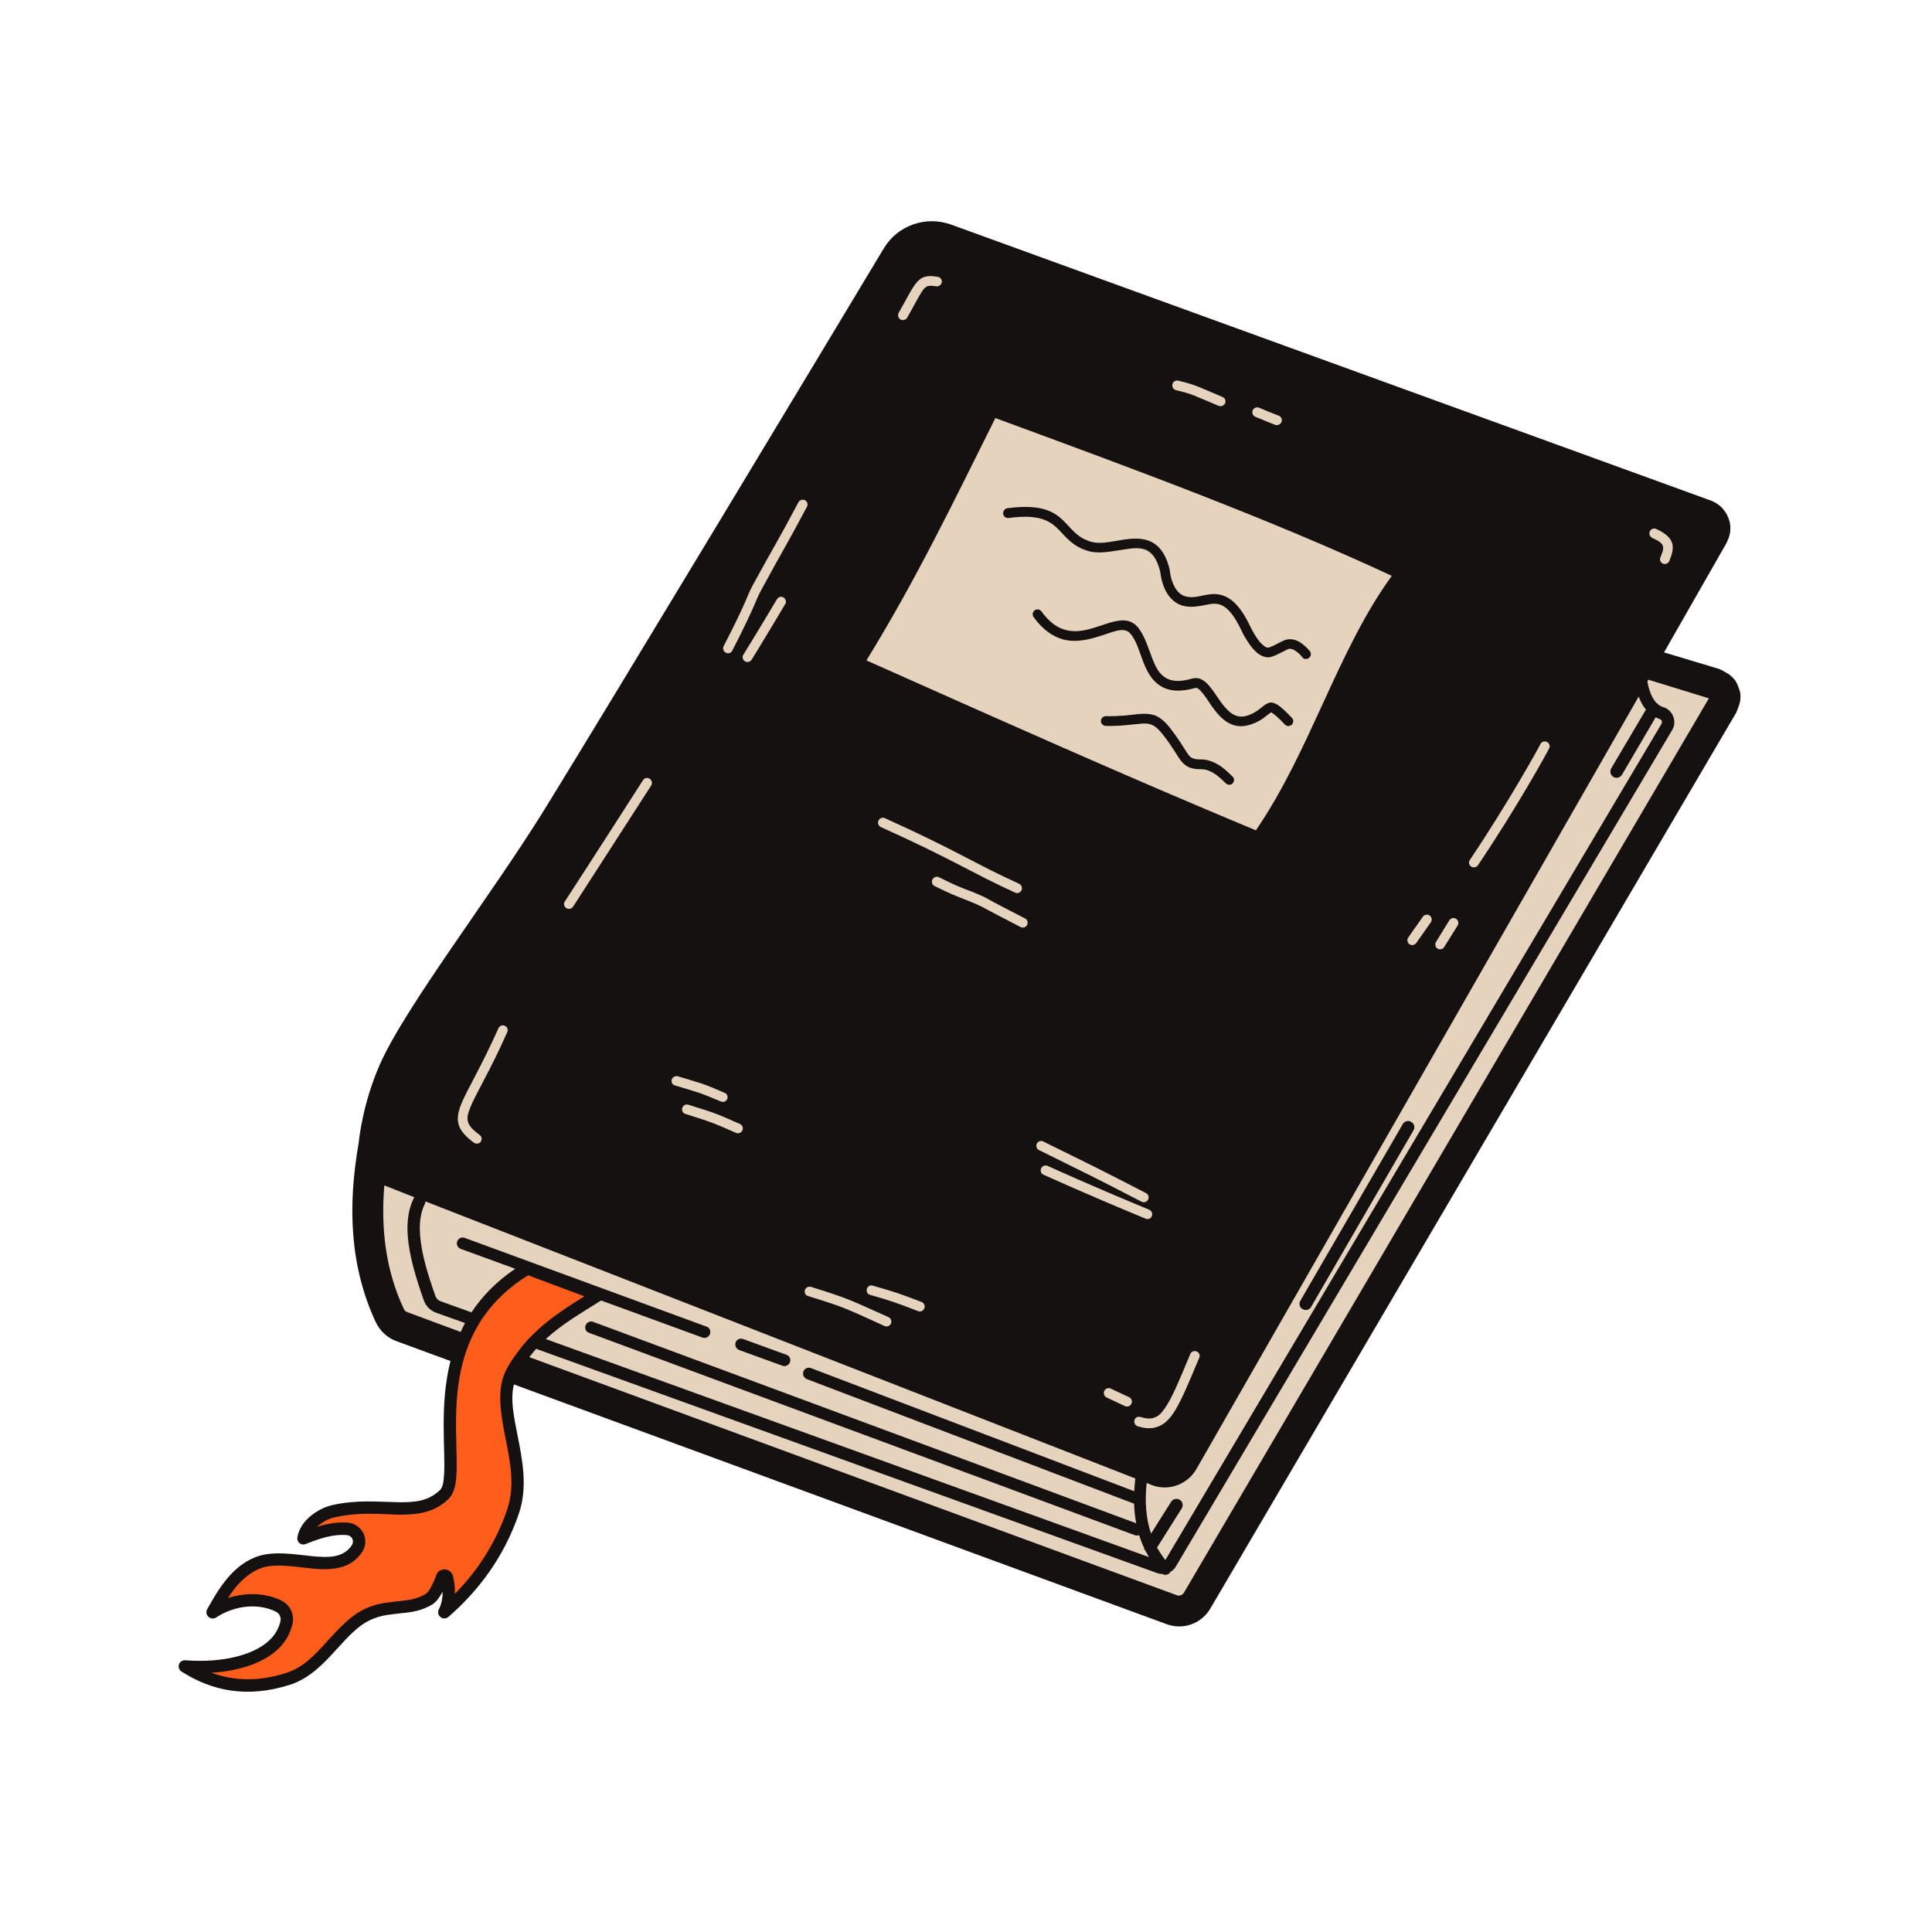
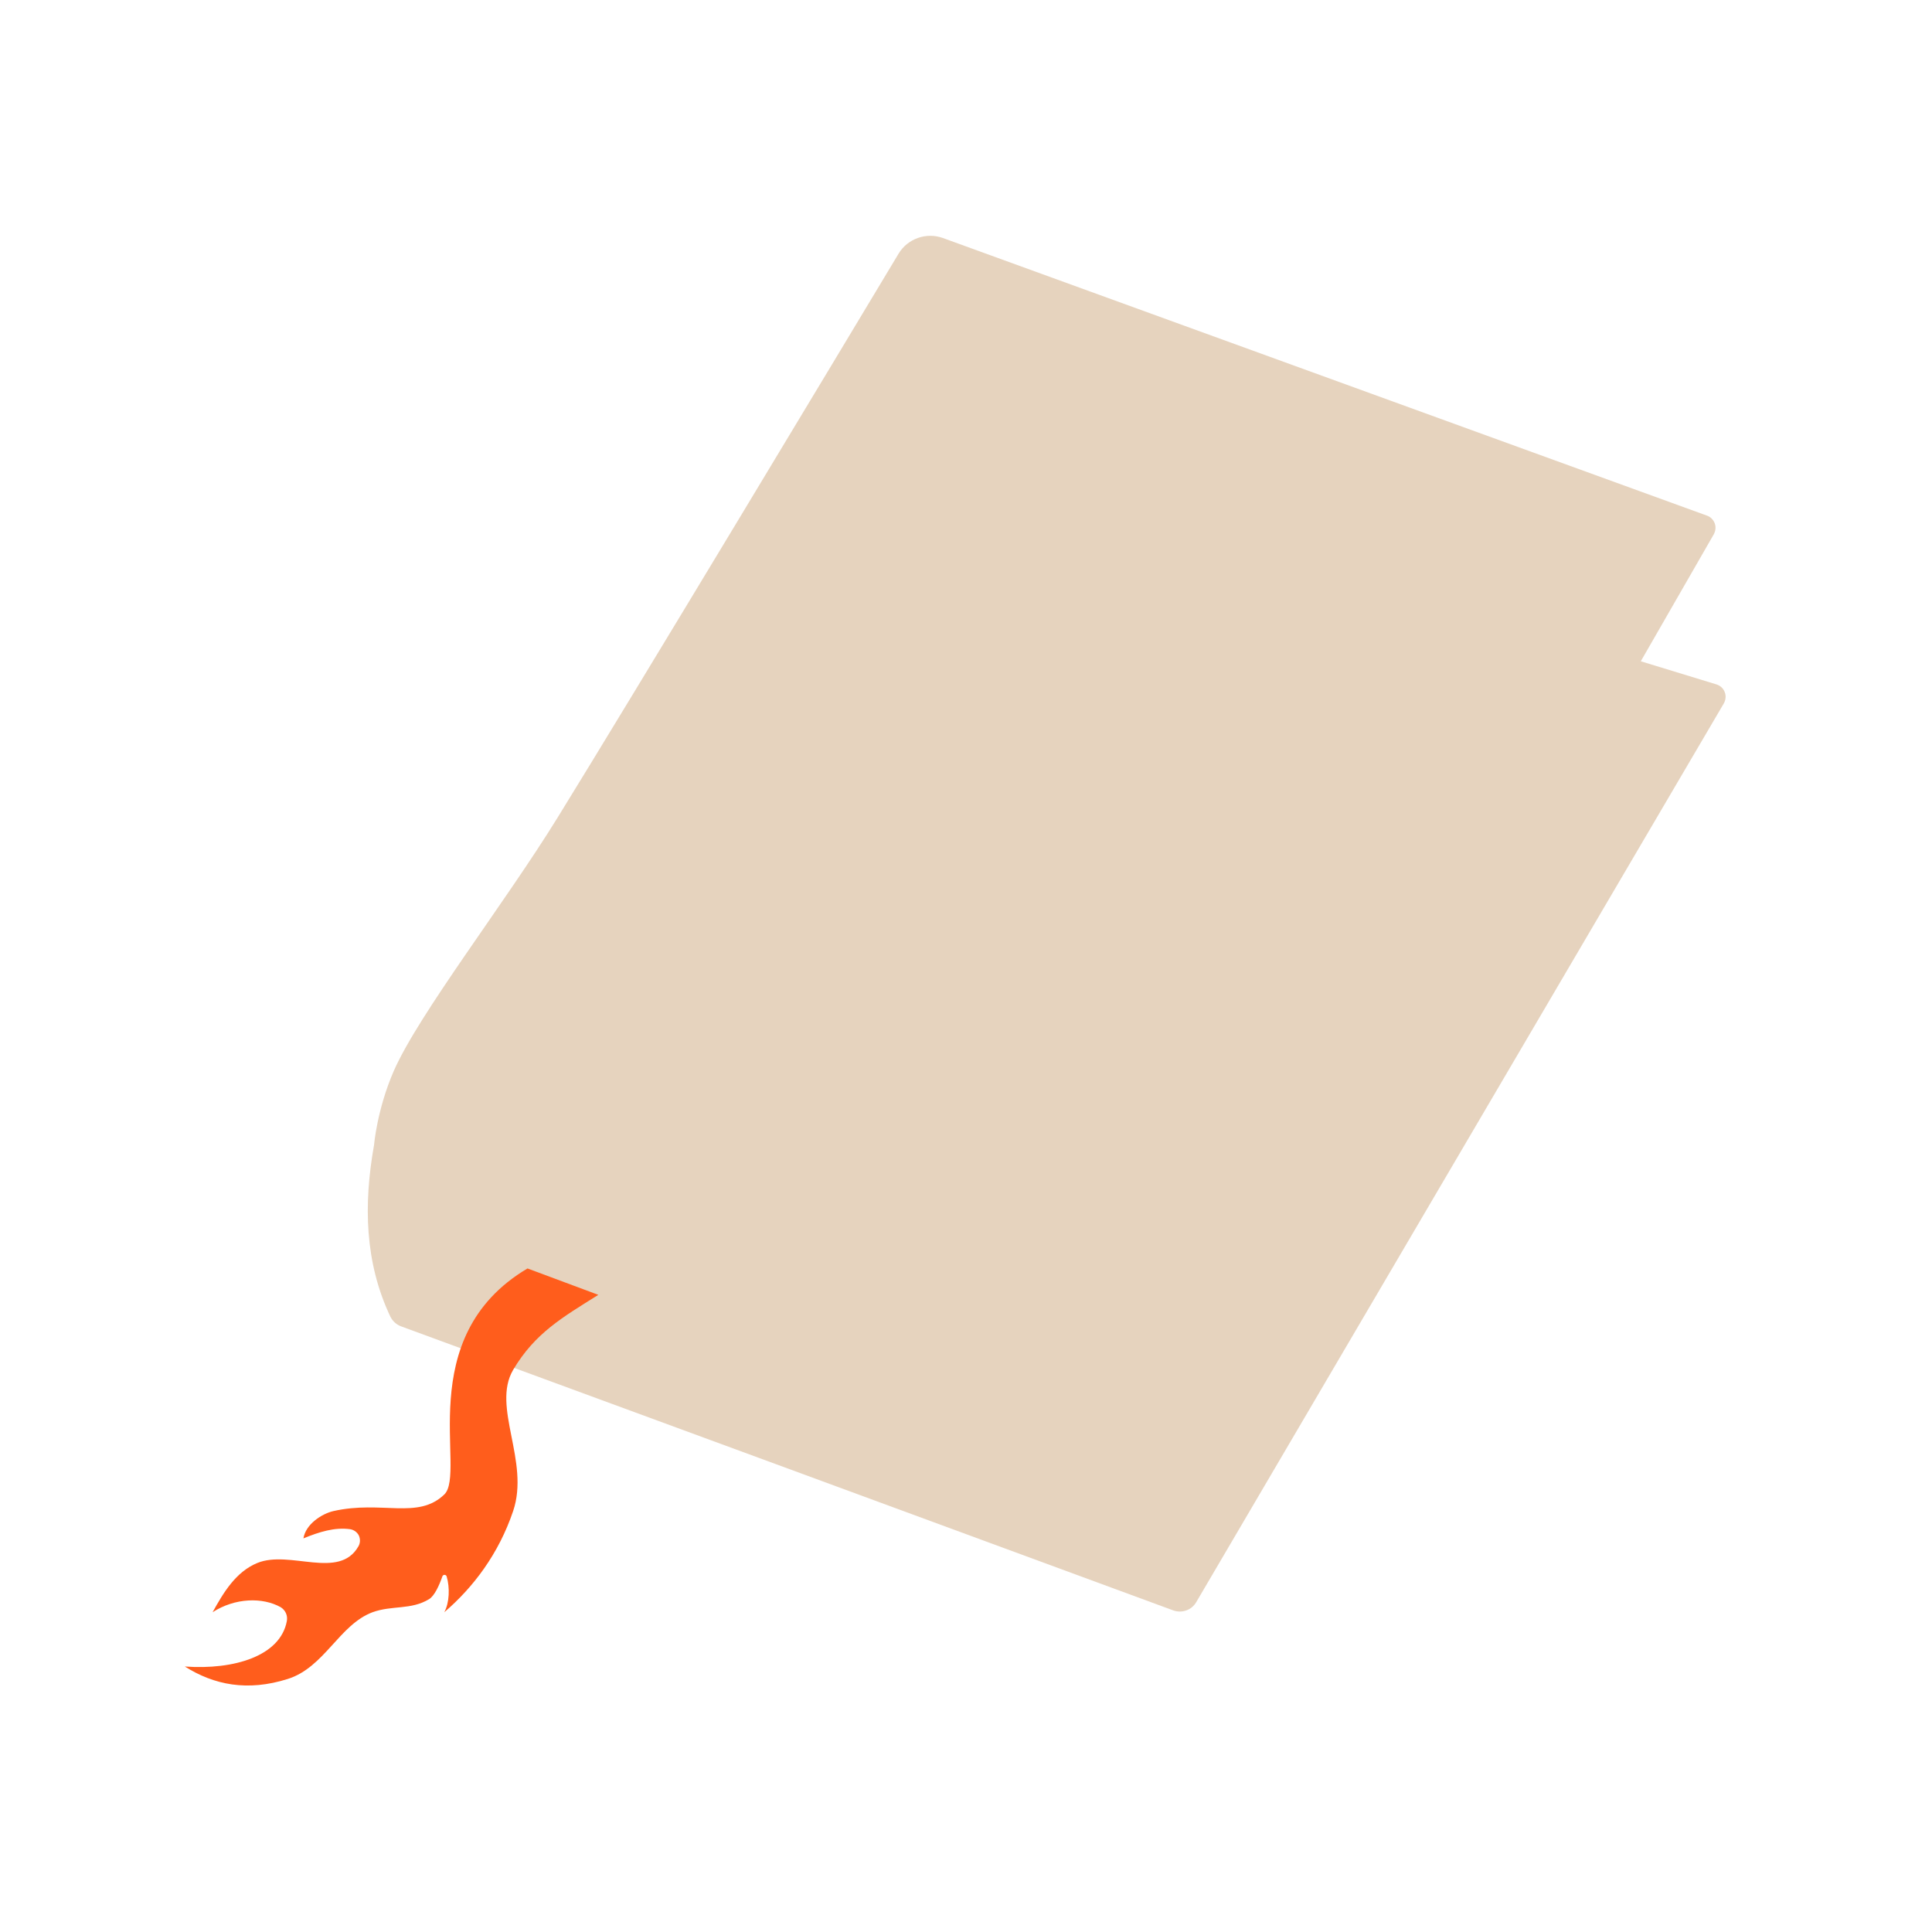
<svg xmlns="http://www.w3.org/2000/svg" xmlns:ns1="http://www.serif.com/" width="100%" height="100%" viewBox="0 0 722 722" version="1.1" xml:space="preserve" style="fill-rule:evenodd;clip-rule:evenodd;stroke-linejoin:round;stroke-miterlimit:2;">
  <g transform="matrix(1,0,0,1,-2122,-382)">
    <g id="Process-Icon-3" ns1:id="Process Icon 3" transform="matrix(0.451,0,0,0.451,6676.14,-2044.56)">
-       <rect x="-10104" y="5385.06" width="1600.32" height="1600.32" style="fill:none;" />
      <g transform="matrix(0.694,0,0,0.76,-14092.9,-15103.8)">
        <g transform="matrix(3.544,0,0,3.234,-20769,-48377.2)">
          <path d="M8037.41,23516.1C8037.41,23516.1 8054.1,23521.2 8062.9,23523.9C8064.17,23524.3 8065.2,23525.2 8065.69,23526.5C8066.17,23527.7 8066.06,23529.1 8065.39,23530.3C8044.15,23566.5 7908.5,23797.7 7887.64,23833.3C7886.08,23836 7882.84,23837.1 7879.95,23836.1C7845.52,23823.4 7644.02,23749.2 7619.7,23740.3C7618.13,23739.7 7616.84,23738.5 7616.12,23737C7607.52,23718.8 7607.07,23699.3 7610.64,23679.2C7610.64,23679.2 7611.64,23667.2 7617.3,23654.2C7625.78,23634.9 7654.68,23597.7 7672.48,23568.8C7697.47,23528.3 7767.62,23411.6 7787.41,23378.6C7790.47,23373.6 7796.71,23371.4 7802.28,23373.4C7846.26,23389.4 8027.59,23455.3 8059.71,23467C8060.92,23467.4 8061.87,23468.4 8062.32,23469.6C8062.76,23470.8 8062.64,23472.1 8062,23473.3C8055.22,23485.1 8037.41,23516.1 8037.41,23516.1Z" style="fill:rgb(230,211,190);" />
        </g>
        <g transform="matrix(3.544,0,0,3.234,-20769,-48377.2)">
          <path d="M7662.34,23720.8C7623.1,23744.1 7641.96,23789.6 7634.31,23797C7625.4,23805.6 7613.32,23798.9 7596.94,23802.6C7593.05,23803.5 7587.62,23807 7586.85,23811.8C7592.24,23809.6 7597.33,23808 7602.56,23808.7C7603.84,23808.9 7604.94,23809.7 7605.51,23810.8C7606.07,23812 7606.02,23813.4 7605.37,23814.5C7598.87,23825.9 7582.29,23815.6 7571.3,23820.1C7564.05,23823.1 7559.9,23830.1 7556.25,23836.7C7563.83,23831.8 7573.11,23831.6 7579.19,23835C7580.79,23836 7581.62,23837.8 7581.26,23839.7C7579.09,23851.4 7563.62,23856.2 7546.9,23855C7556.73,23861.2 7567.96,23863.5 7581.56,23859.2C7593.96,23855.3 7598.92,23840.9 7610.14,23836.7C7616.74,23834.3 7623.07,23836 7629.17,23832.3C7631.01,23831.2 7632.63,23827.6 7633.67,23824.6C7633.78,23824.3 7634.06,23824.1 7634.38,23824.1C7634.7,23824.1 7634.99,23824.3 7635.1,23824.6C7636.23,23828.4 7636.05,23833.5 7634.31,23836.7C7644.1,23828.3 7652.64,23817 7657.5,23802.6C7663.2,23785.8 7650.18,23767.5 7657.5,23755C7664.84,23742.6 7674.09,23737.3 7686.21,23729.7L7662.34,23720.8Z" style="fill:rgb(255,93,28);" />
        </g>
        <g transform="matrix(3.544,0,0,3.234,-20769,-48377.2)">
-           <path d="M7657.77,23759.9C7656.51,23764.9 7657.73,23770.7 7658.94,23776.8C7660.64,23785.4 7662.45,23794.5 7659.48,23803.3C7654.48,23818.1 7645.72,23829.6 7635.67,23838.3C7634.91,23838.9 7633.79,23839 7633.01,23838.3C7632.23,23837.7 7632,23836.6 7632.48,23835.7C7633.35,23834.1 7633.75,23831.9 7633.75,23829.8C7633.5,23830.2 7633.24,23830.7 7632.97,23831.1C7632.14,23832.5 7631.2,23833.5 7630.25,23834.1C7626.91,23836.1 7623.53,23836.7 7620.06,23837C7617.06,23837.4 7613.99,23837.5 7610.86,23838.7C7605.56,23840.6 7601.8,23845.1 7597.84,23849.4C7593.4,23854.3 7588.76,23859.1 7582.19,23861.2C7567.9,23865.7 7556.12,23863.3 7545.79,23856.7C7544.98,23856.2 7544.62,23855.2 7544.93,23854.3C7545.22,23853.4 7546.1,23852.8 7547.06,23852.9C7556.49,23853.6 7565.51,23852.3 7571.73,23848.8C7575.52,23846.7 7578.23,23843.7 7579.1,23839.7L7579.11,23839.7C7579.39,23838.5 7578.83,23837.2 7577.73,23836.6C7572.22,23833.7 7564.08,23834.1 7557.39,23838.5C7556.59,23839 7555.53,23838.9 7554.83,23838.2C7554.13,23837.6 7553.97,23836.5 7554.43,23835.7C7558.29,23828.7 7562.82,23821.3 7570.52,23818.2C7576.17,23815.9 7583.23,23817.1 7589.78,23817.8C7595.17,23818.3 7600.22,23818.5 7603.17,23814.1C7603.6,23813.4 7603.65,23812.6 7603.32,23811.9C7602.98,23811.2 7602.3,23810.8 7601.53,23810.7L7601.51,23810.7C7596.9,23810.3 7592.4,23811.8 7587.65,23813.7C7586.95,23814 7586.15,23813.9 7585.56,23813.4C7584.97,23813 7584.68,23812.2 7584.8,23811.5C7585.17,23809.2 7586.42,23807 7588.13,23805.3C7590.53,23802.9 7593.82,23801.2 7596.49,23800.6C7604.86,23798.7 7612.15,23799.5 7618.47,23799.6C7624.06,23799.7 7628.84,23799.4 7632.86,23795.5C7633.81,23794.6 7634.05,23792.8 7634.22,23790.6C7634.53,23786.3 7634.1,23780.4 7634.1,23773.7C7634.09,23766.9 7634.51,23759.5 7636.39,23752L7618.17,23745.3C7615.14,23744.2 7612.66,23741.9 7611.28,23739L7611.26,23739C7602.36,23719.9 7601.77,23699.5 7605.47,23678.5C7605.65,23676.6 7606.99,23664.8 7612.53,23652.2C7621.07,23632.7 7650.12,23595.1 7668.05,23566.1C7692.8,23525.9 7761.85,23411.1 7782.38,23376.9C7787.05,23369.1 7796.58,23365.8 7805.11,23368.9L8060.97,23461.9C8060.97,23461.9 8062.95,23462.6 8064.63,23464.2C8065.65,23465.3 8066.47,23466.5 8066.97,23467.9C8067.75,23470 8067.58,23471.1 8067.54,23472.2C8067.48,23473.9 8066.25,23476.3 8066.25,23476.3L8045.24,23513.1L8063.85,23518.7C8063.85,23518.7 8066.67,23520 8067.74,23521C8068.81,23522 8069.37,23522.4 8070.27,23524.7C8071.16,23527 8071.04,23527.7 8070.93,23529.2C8070.81,23530.6 8069.57,23533.4 8069.57,23533.4L7892.42,23835.4C7889.42,23840.6 7883.18,23842.8 7877.61,23840.7L7657.77,23759.9ZM7640.31,23753.4C7637.83,23763.5 7638.2,23773.6 7638.4,23781.6C7638.53,23786.2 7638.59,23790.2 7638.12,23793.1C7637.74,23795.5 7636.94,23797.3 7635.76,23798.5C7630.88,23803.2 7625.16,23803.9 7618.38,23803.8C7612.35,23803.6 7605.4,23802.9 7597.4,23804.7C7595.52,23805.1 7593.22,23806.2 7591.45,23807.9C7594.96,23806.8 7598.41,23806.2 7601.9,23806.5C7604.13,23806.7 7606.09,23808.1 7607.07,23810.1C7608.05,23812.1 7607.88,23814.5 7606.64,23816.4L7606.64,23816.4C7603.49,23821.1 7598.68,23822.3 7593.18,23822.2C7589.58,23822.1 7585.67,23821.4 7581.84,23821.1C7578.4,23820.9 7575.02,23820.8 7572.09,23822C7567.4,23824 7564.13,23827.7 7561.44,23831.9C7567.93,23829.8 7574.71,23830.3 7579.69,23832.9L7579.71,23832.9C7582.46,23834.4 7583.88,23837.6 7583.17,23840.6C7582.04,23845.7 7578.67,23849.7 7573.78,23852.4C7569.01,23855.1 7562.74,23856.7 7555.85,23857.1C7563.25,23859.8 7571.49,23860.2 7580.94,23857.2C7586.77,23855.4 7590.81,23851 7594.75,23846.6C7599.17,23841.8 7603.5,23836.9 7609.42,23834.8C7612.89,23833.5 7616.29,23833.3 7619.62,23832.9C7622.5,23832.6 7625.32,23832.2 7628.09,23830.5C7628.58,23830.2 7629.01,23829.6 7629.44,23828.9C7630.31,23827.5 7631.05,23825.7 7631.63,23824.2L7631.64,23824.1L7632.07,23823.3L7632.72,23822.7L7633.51,23822.4L7634.4,23822.2L7635.29,23822.4L7636.08,23822.8L7636.71,23823.4L7637.14,23824.2C7637.16,23824.2 7637.17,23824.3 7637.18,23824.3C7637.72,23826.2 7637.95,23828.4 7637.87,23830.5C7645.3,23823 7651.63,23813.5 7655.53,23802C7658.26,23793.9 7656.41,23785.5 7654.85,23777.6C7653.49,23770.7 7652.38,23764.1 7653.88,23758.4C7654.28,23756.9 7654.88,23755.4 7655.71,23754C7656.73,23752.2 7657.78,23750.7 7658.88,23749.2C7659.59,23748.2 7660.32,23747.3 7661.07,23746.4C7662.06,23745.2 7663.08,23744.1 7664.14,23743.1C7669.15,23738.1 7674.89,23734.3 7681.52,23730.2L7662.56,23723.1C7655.92,23727.2 7651.07,23732 7647.53,23737.1C7646.71,23738.2 7645.96,23739.5 7645.28,23740.7C7644.73,23741.6 7644.23,23742.6 7643.76,23743.6C7642.24,23746.8 7641.12,23750.1 7640.31,23753.4ZM7662.96,23750.7L7881.21,23831C7882.05,23831.3 7882.99,23830.9 7883.44,23830.2L8060.35,23528.6L8039.93,23522.3L8039.62,23522.9C8039.98,23524.9 8040.54,23526.8 8041.37,23528.3C8041.77,23529 8042.22,23529.7 8042.75,23530.2C8042.77,23530.2 8042.79,23530.2 8042.81,23530.2C8043.05,23530.4 8043.25,23530.6 8043.41,23530.8C8043.9,23531.1 8044.43,23531.4 8045.03,23531.6L8045.13,23531.6C8046.64,23532.1 8047.83,23533.3 8048.38,23534.8C8048.93,23536.3 8048.78,23538 8047.97,23539.3L7880.82,23821.2C7880.35,23822 7879.7,23822.7 7878.94,23823.1C7878.84,23823.3 7878.72,23823.4 7878.56,23823.6C7877.9,23824.2 7876.94,23824.2 7876.21,23823.8C7875.63,23823.8 7875.04,23823.7 7874.47,23823.5L7665.27,23747.9C7664.48,23748.8 7663.71,23749.7 7662.96,23750.7ZM8039.14,23532.4C8038.15,23531.2 8037.33,23529.7 8036.7,23528L7887.71,23788.4C7884.69,23793.7 7878.26,23796 7872.6,23793.8L7870.94,23793.1C7870.28,23799.3 7870.68,23805.1 7872.42,23810.2L7879.22,23799.4C7879.83,23798.5 7881.12,23798.2 7882.09,23798.8C7883.07,23799.4 7883.36,23800.7 7882.75,23801.7L7874.43,23814.9C7875.23,23816.3 7876.16,23817.7 7877.24,23819.1L7877.24,23819.1L8044.38,23537.2C8044.55,23536.9 8044.59,23536.6 8044.47,23536.2C8044.36,23535.9 8044.12,23535.7 8043.81,23535.6C8043.33,23535.4 8042.86,23535.2 8042.41,23535L8031.05,23554.4C8030.46,23555.3 8029.19,23555.7 8028.19,23555.1C8027.2,23554.5 8026.87,23553.2 8027.45,23552.2L8039.14,23532.4ZM7668.5,23744.6L7871.7,23818.1C7871.32,23817.4 7870.95,23816.8 7870.61,23816.1C7870.29,23815.8 7870.09,23815.4 7870.03,23814.9C7869.39,23813.6 7868.85,23812.1 7868.4,23810.7C7867.94,23810.9 7867.41,23810.9 7866.9,23810.7L7683.08,23742.5C7682.05,23742.2 7681.53,23741 7681.91,23740C7682.29,23739 7683.43,23738.4 7684.45,23738.8L7867.41,23806.7C7867.01,23804.6 7866.78,23802.4 7866.7,23800.1L7756.45,23758.1C7755.43,23757.7 7754.92,23756.5 7755.31,23755.5C7755.7,23754.5 7756.84,23754 7757.86,23754.4L7866.75,23795.9C7866.82,23794.5 7866.95,23793.1 7867.12,23791.6L7627.98,23698.2C7627.95,23698.5 7627.89,23698.7 7627.76,23699C7626.26,23702 7625.88,23705.6 7626.15,23709.5C7626.6,23715.8 7628.79,23723 7631.36,23730.2C7631.61,23730.9 7632.19,23731.5 7632.91,23731.8L7643.48,23735.6C7646.97,23730.3 7651.73,23725.3 7658.21,23720.9L7639.84,23714.2C7638.82,23713.8 7638.29,23712.7 7638.66,23711.7C7639.04,23710.6 7640.18,23710.1 7641.2,23710.5L7722.64,23740.4C7723.67,23740.7 7724.2,23741.9 7723.82,23742.9C7723.44,23743.9 7722.31,23744.5 7721.28,23744.1L7687.15,23731.6C7679.98,23736.1 7673.83,23739.7 7668.5,23744.6ZM7641.29,23739.2L7631.5,23735.7C7629.6,23735 7628.11,23733.5 7627.43,23731.6C7624.73,23724 7622.47,23716.4 7622,23709.8C7621.66,23705 7622.22,23700.7 7624.04,23697.1C7624.1,23697 7624.17,23696.9 7624.25,23696.8L7614.1,23692.8C7612.93,23707.3 7614.49,23721.3 7620.7,23734.5C7620.92,23735 7621.3,23735.3 7621.77,23735.5L7639.83,23742.2C7640.28,23741.2 7640.77,23740.2 7641.29,23739.2ZM7857.44,23764.3L7863.64,23767.2C7864.46,23767.6 7865.43,23767.2 7865.81,23766.4C7866.2,23765.6 7865.85,23764.6 7865.03,23764.2L7858.83,23761.3C7858.01,23760.9 7857.04,23761.3 7856.66,23762.1C7856.27,23762.9 7856.62,23763.9 7857.44,23764.3ZM7836.2,23689.2C7838.96,23690.4 7848.35,23694.8 7870.55,23704C7871.38,23704.4 7872.34,23704 7872.68,23703.2C7873.03,23702.3 7872.63,23701.4 7871.8,23701C7849.64,23691.8 7840.27,23687.4 7837.52,23686.2C7836.7,23685.9 7835.73,23686.2 7835.37,23687.1C7835.01,23687.9 7835.38,23688.9 7836.2,23689.2ZM7880.82,23424.7C7886.68,23426.1 7886.55,23426.4 7895.23,23430C7896.06,23430.3 7897.02,23429.9 7897.37,23429.1C7897.71,23428.3 7897.32,23427.3 7896.49,23427C7887.52,23423.2 7887.64,23423 7881.59,23421.5C7880.72,23421.3 7879.84,23421.8 7879.62,23422.7C7879.41,23423.6 7879.95,23424.5 7880.82,23424.7ZM7715.54,23668.7C7724.3,23671.5 7724.22,23671.4 7732.61,23675.1C7733.43,23675.4 7734.4,23675.1 7734.76,23674.2C7735.12,23673.4 7734.75,23672.5 7733.93,23672.1C7725.37,23668.3 7725.45,23668.4 7716.53,23665.6C7715.67,23665.3 7714.75,23665.8 7714.48,23666.7C7714.2,23667.5 7714.68,23668.5 7715.54,23668.7ZM7781.4,23572C7805.59,23582.9 7811.95,23587.4 7826.62,23594.1C7827.44,23594.5 7828.41,23594.1 7828.78,23593.3C7829.15,23592.5 7828.79,23591.5 7827.97,23591.1C7813.3,23584.5 7806.94,23579.9 7782.75,23569C7781.93,23568.6 7780.96,23569 7780.59,23569.8C7780.22,23570.7 7780.58,23571.6 7781.4,23572ZM8041.26,23474.5C8043.49,23475.5 8044.6,23476.3 8044.88,23477.3C8045.16,23478.4 8044.6,23479.6 8044.01,23481.1C8043.67,23481.9 8044.07,23482.9 8044.91,23483.2C8045.74,23483.5 8046.7,23483.1 8047.03,23482.3C8047.94,23480 8048.47,23478.2 8048.04,23476.5C8047.59,23474.8 8046.17,23473.1 8042.61,23471.5C8041.79,23471.1 8040.82,23471.5 8040.45,23472.3C8040.08,23473.1 8040.44,23474.1 8041.26,23474.5ZM7799.5,23591.9C7808.68,23596.4 7808.91,23595.8 7815.09,23598.7C7816.18,23599.2 7816.09,23599.3 7828.47,23605.7C7829.27,23606.1 7830.26,23605.8 7830.67,23605C7831.08,23604.2 7830.76,23603.2 7829.96,23602.8C7817.5,23596.4 7817.59,23596.3 7816.49,23595.7C7810.33,23592.8 7810.1,23593.5 7800.95,23588.9C7800.15,23588.5 7799.16,23588.9 7798.76,23589.7C7798.36,23590.5 7798.69,23591.5 7799.5,23591.9ZM7971.2,23612.4L7975.7,23605.2C7976.18,23604.4 7975.94,23603.4 7975.17,23602.9C7974.41,23602.4 7973.4,23602.7 7972.93,23603.4L7968.43,23610.7C7967.95,23611.5 7968.19,23612.5 7968.96,23613C7969.72,23613.4 7970.73,23613.2 7971.2,23612.4ZM7982.52,23584.9C7995.61,23565.5 8005.93,23546.8 8006.56,23545.4C8006.94,23544.6 8006.59,23543.7 8005.78,23543.3C8004.97,23542.9 8003.99,23543.2 8003.61,23544C8002.99,23545.3 7992.77,23563.8 7979.81,23583.1C7979.31,23583.8 7979.51,23584.8 7980.26,23585.3C7981,23585.8 7982.02,23585.6 7982.52,23584.9ZM7712.03,23659.1C7719.93,23661.5 7719.92,23661.3 7727.47,23664.5C7728.3,23664.9 7729.26,23664.5 7729.62,23663.7C7729.98,23662.9 7729.6,23661.9 7728.77,23661.6C7721.04,23658.2 7721.06,23658.5 7712.97,23656C7712.11,23655.8 7711.2,23656.3 7710.94,23657.1C7710.68,23658 7711.17,23658.9 7712.03,23659.1ZM7834.68,23680.9C7852.08,23689.5 7852.02,23689.4 7869.23,23698.3C7870.03,23698.7 7871.01,23698.4 7871.42,23697.6C7871.84,23696.8 7871.52,23695.8 7870.72,23695.4C7853.5,23686.5 7853.55,23686.6 7836.12,23678C7835.32,23677.6 7834.34,23677.9 7833.94,23678.7C7833.54,23679.5 7833.87,23680.5 7834.68,23680.9ZM7907.57,23433.7C7910.92,23435 7910.84,23435.1 7914.27,23436.4C7915.11,23436.7 7916.06,23436.2 7916.38,23435.4C7916.69,23434.6 7916.27,23433.6 7915.43,23433.3C7912.03,23432 7912.11,23432 7908.78,23430.6C7907.95,23430.3 7906.99,23430.7 7906.66,23431.5C7906.32,23432.4 7906.73,23433.3 7907.57,23433.7ZM7753.62,23462.5C7746.08,23476.7 7745.83,23476.5 7738.16,23490.6C7735.93,23494.8 7736.62,23495.1 7728.43,23511C7728.02,23511.8 7728.34,23512.8 7729.14,23513.2C7729.94,23513.7 7730.93,23513.3 7731.34,23512.5C7739.5,23496.6 7738.81,23496.3 7741.03,23492.2C7748.71,23478 7748.95,23478.2 7756.5,23464C7756.92,23463.2 7756.62,23462.2 7755.82,23461.8C7755.03,23461.4 7754.04,23461.7 7753.62,23462.5ZM7777.78,23729.7C7785.98,23732.1 7785.87,23732.1 7793.95,23735.2C7794.79,23735.5 7795.73,23735.1 7796.05,23734.2C7796.37,23733.4 7795.94,23732.4 7795.1,23732.1C7786.9,23729 7787.01,23729 7778.69,23726.6C7777.83,23726.3 7776.92,23726.8 7776.67,23727.7C7776.42,23728.6 7776.92,23729.5 7777.78,23729.7ZM7652.56,23639.8C7646.59,23653.2 7641.92,23660.6 7639.97,23665.5C7638.81,23668.4 7638.57,23670.6 7639.24,23672.6C7639.89,23674.5 7641.46,23676.3 7644.28,23678.4C7645.01,23678.9 7646.03,23678.8 7646.57,23678.1C7647.1,23677.3 7646.95,23676.3 7646.22,23675.8C7644.11,23674.2 7642.82,23673 7642.34,23671.5C7641.87,23670.2 7642.21,23668.7 7643,23666.7C7644.94,23661.8 7649.6,23654.5 7655.54,23641.1C7655.9,23640.3 7655.53,23639.3 7654.71,23639C7653.89,23638.6 7652.92,23639 7652.56,23639.8ZM7756.87,23730.1C7770.16,23734.2 7769.95,23734.5 7782.62,23740.2C7783.44,23740.6 7784.41,23740.2 7784.78,23739.4C7785.15,23738.5 7784.78,23737.6 7783.95,23737.2C7771.1,23731.5 7771.31,23731.2 7757.83,23727C7756.97,23726.8 7756.06,23727.2 7755.79,23728.1C7755.53,23729 7756.01,23729.9 7756.87,23730.1ZM7701.25,23556.2C7699.15,23559.5 7681.88,23586.4 7674.91,23597.1C7674.42,23597.8 7674.64,23598.8 7675.39,23599.3C7676.15,23599.8 7677.16,23599.6 7677.65,23598.9C7684.61,23588.2 7701.9,23561.2 7704,23558C7704.49,23557.2 7704.27,23556.2 7703.51,23555.7C7702.75,23555.2 7701.74,23555.4 7701.25,23556.2ZM7961.75,23611.1L7966.68,23604.1C7967.19,23603.3 7967.01,23602.3 7966.28,23601.8C7965.54,23601.3 7964.52,23601.5 7964,23602.2L7959.08,23609.2C7958.56,23610 7958.74,23611 7959.48,23611.5C7960.22,23612 7961.24,23611.8 7961.75,23611.1ZM7776.53,23515.8C7820.27,23535.3 7864.01,23554.9 7907.74,23573.1C7926.25,23546 7935.2,23512.5 7953.53,23487.3C7912.35,23468.1 7866.13,23451.1 7819.97,23434.1C7806.35,23461.4 7793.3,23488.6 7776.53,23515.8ZM7912.88,23533.3C7912.65,23533.5 7912.16,23533.8 7911.78,23534.1C7910.32,23535.3 7908.27,23536.9 7904.99,23537.7C7899.41,23539.1 7895.71,23535.3 7892.78,23531.1C7891.54,23529.3 7890.44,23527.5 7889.32,23526.3C7888.96,23525.9 7888.61,23525.5 7888.24,23525.3C7887.93,23525.1 7887.61,23525 7887.26,23525.1C7881.61,23526.7 7877.9,23526 7875.27,23524.2C7872.67,23522.5 7871.1,23519.6 7869.86,23516.5C7868.45,23512.9 7867.52,23509 7865.28,23506.6C7864.43,23505.7 7863.34,23505.5 7862.09,23505.6C7860.41,23505.8 7858.51,23506.5 7856.45,23507.2C7852.23,23508.6 7847.45,23510 7842.63,23508.7C7839.35,23507.7 7836.02,23505.6 7832.85,23501.2C7832.32,23500.5 7832.49,23499.4 7833.22,23498.9C7833.95,23498.4 7834.97,23498.5 7835.5,23499.3C7838.11,23502.9 7840.8,23504.8 7843.5,23505.5C7847.66,23506.7 7851.78,23505.3 7855.42,23504.1C7857.73,23503.3 7859.88,23502.6 7861.76,23502.4C7864.09,23502.1 7866.08,23502.6 7867.67,23504.3C7870.15,23507 7871.33,23511.3 7872.89,23515.3C7873.88,23517.8 7875.02,23520.2 7877.08,23521.5C7879.11,23522.9 7882,23523.2 7886.37,23521.9C7887.73,23521.6 7888.98,23521.8 7890.18,23522.7C7891.47,23523.5 7892.71,23525.2 7893.99,23527C7895.35,23529 7896.79,23531.3 7898.6,23532.9C7900.11,23534.3 7901.9,23535.1 7904.21,23534.6C7907.38,23533.8 7909.14,23532 7910.37,23531.1C7911.31,23530.4 7912.13,23530 7912.83,23530C7913.52,23530 7914.6,23530.4 7915.69,23531.2C7917.48,23532.6 7919.59,23534.9 7919.89,23535.2C7920.5,23535.9 7920.45,23536.9 7919.78,23537.5C7919.12,23538.1 7918.08,23538.1 7917.48,23537.4C7917.25,23537.2 7915.82,23535.6 7914.39,23534.4C7913.92,23534 7913.18,23533.5 7912.88,23533.3ZM7857.11,23537.9C7856.21,23537.8 7855.5,23537.1 7855.52,23536.2C7855.55,23535.3 7856.3,23534.6 7857.2,23534.6C7862.19,23534.7 7865.53,23534.2 7868.11,23533.9C7870.39,23533.7 7872.15,23533.8 7873.85,23534.4C7875.52,23535.1 7877.17,23536.4 7879.13,23539C7881.78,23542.4 7883.18,23544.9 7884.31,23546.6C7884.97,23547.6 7885.47,23548.3 7886.21,23548.7C7886.97,23549.1 7887.94,23549.2 7889.42,23549.2C7891.58,23549.2 7893.61,23550.1 7895.32,23551.1C7897.63,23552.6 7899.32,23554.5 7899.82,23554.9C7900.5,23555.5 7900.56,23556.5 7899.96,23557.2C7899.36,23557.9 7898.33,23557.9 7897.66,23557.3C7897.27,23557 7896.13,23555.7 7894.53,23554.5C7893.14,23553.5 7891.36,23552.5 7889.41,23552.5C7885.58,23552.5 7884.07,23551.6 7882.46,23549.6C7881.16,23547.9 7879.82,23545.2 7876.55,23541C7875.06,23539.1 7873.89,23538 7872.62,23537.5C7871.38,23537 7870.08,23537 7868.42,23537.2C7865.75,23537.4 7862.28,23538 7857.11,23537.9ZM7925.84,23512.6C7926.41,23513.2 7926.4,23514.2 7925.8,23514.8C7925.17,23515.5 7924.14,23515.5 7923.49,23514.9C7923.43,23514.8 7922.79,23513.9 7921.78,23513.1C7921.03,23512.5 7920.03,23511.8 7918.91,23511.9C7918.4,23512 7917.45,23512.6 7916.42,23513.1C7915.02,23513.8 7913.53,23514.5 7912.56,23514.7C7910.98,23515 7909.33,23514.3 7907.85,23513C7905.22,23510.6 7903.06,23506.2 7902.77,23505.5C7900.42,23500.6 7898.34,23498.2 7896.22,23497.2C7894.23,23496.3 7892.3,23496.8 7890.34,23497.2C7888.17,23497.6 7885.97,23498 7883.68,23497.5C7880.67,23496.9 7878.71,23494.8 7877.48,23492.6C7875.97,23489.8 7875.59,23486.6 7875.51,23485.9L7875.51,23485.9C7874.7,23482.6 7873.51,23480.5 7871.95,23479.3C7869.6,23477.5 7866.56,23477.9 7863.4,23478.4C7859.12,23479 7854.64,23480.1 7850.85,23478.8C7846.38,23477.4 7844.2,23474.8 7841.86,23472.3C7838.85,23469.1 7835.45,23466.3 7824.42,23467.8C7823.53,23467.9 7822.71,23467.3 7822.59,23466.4C7822.47,23465.5 7823.1,23464.7 7824,23464.5C7836.84,23462.8 7840.74,23466.3 7844.24,23470.1C7846.23,23472.2 7848.03,23474.5 7851.85,23475.7C7853.85,23476.4 7856.08,23476.2 7858.36,23475.9C7860.93,23475.5 7863.55,23474.9 7866.01,23474.8C7868.82,23474.6 7871.43,23475 7873.64,23476.5C7875.78,23478 7877.61,23480.6 7878.7,23485.2C7878.73,23485.4 7878.92,23488.4 7880.35,23491C7881.16,23492.5 7882.39,23493.9 7884.37,23494.3C7886.92,23494.9 7889.33,23493.9 7891.75,23493.6C7893.6,23493.3 7895.45,23493.4 7897.34,23494.2C7899.97,23495.3 7902.79,23498 7905.72,23504.1C7905.94,23504.6 7907.32,23507.5 7909.16,23509.7C7909.7,23510.3 7910.26,23510.8 7910.86,23511.2C7911.22,23511.4 7911.58,23511.6 7911.95,23511.5C7912.88,23511.3 7914.38,23510.5 7915.69,23509.8C7916.89,23509.2 7917.98,23508.7 7918.59,23508.7C7920.24,23508.5 7921.79,23509.1 7923.05,23510C7924.53,23511 7925.84,23512.6 7925.84,23512.6ZM7746.38,23495.2C7745.48,23496.7 7738.31,23508.7 7735.06,23513.9C7734.59,23514.6 7734.82,23515.6 7735.59,23516.1C7736.35,23516.6 7737.36,23516.3 7737.84,23515.6C7741.09,23510.4 7748.28,23498.3 7749.18,23496.8C7749.64,23496.1 7749.39,23495.1 7748.61,23494.6C7747.84,23494.1 7746.84,23494.4 7746.38,23495.2ZM7867.88,23774C7870.51,23774.8 7872.65,23774.9 7874.53,23774.2C7876.4,23773.6 7878.04,23772.2 7879.59,23770.1C7882.28,23766.3 7884.82,23760 7888.66,23750.9C7889.02,23750.1 7888.63,23749.1 7887.8,23748.8C7886.97,23748.4 7886.01,23748.8 7885.66,23749.6C7881.95,23758.4 7879.54,23764.5 7876.94,23768.1C7875.86,23769.7 7874.77,23770.7 7873.47,23771.1C7872.17,23771.6 7870.7,23771.4 7868.9,23770.9C7868.04,23770.6 7867.12,23771 7866.84,23771.9C7866.55,23772.7 7867.02,23773.7 7867.88,23774ZM7790.24,23400.3C7792.58,23396.2 7793.96,23393.4 7795.13,23391.6C7795.78,23390.6 7796.29,23390 7797.01,23389.7C7797.77,23389.4 7798.7,23389.5 7800.04,23389.7C7800.93,23389.8 7801.77,23389.2 7801.92,23388.3C7802.06,23387.5 7801.46,23386.6 7800.57,23386.5C7798.47,23386.1 7797.01,23386.2 7795.81,23386.6C7794.57,23387.1 7793.53,23388.1 7792.4,23389.8C7791.2,23391.6 7789.8,23394.4 7787.41,23398.6C7786.96,23399.4 7787.24,23400.4 7788.02,23400.9C7788.8,23401.3 7789.8,23401 7790.24,23400.3ZM7926.32,23733.8C7925.74,23734.8 7924.47,23735.1 7923.47,23734.5C7922.48,23734 7922.14,23732.7 7922.71,23731.7L7957.24,23672.1C7957.82,23671.1 7959.1,23670.8 7960.09,23671.4C7961.09,23672 7961.43,23673.2 7960.85,23674.2L7926.32,23733.8ZM7733.65,23748.3C7732.62,23747.9 7732.1,23746.8 7732.47,23745.7C7732.84,23744.7 7733.98,23744.2 7735.01,23744.6L7749.58,23749.9C7750.61,23750.2 7751.14,23751.4 7750.77,23752.4C7750.39,23753.4 7749.26,23754 7748.23,23753.6L7733.65,23748.3Z" style="fill:rgb(20,17,16);" />
-         </g>
+           </g>
      </g>
    </g>
  </g>
</svg>